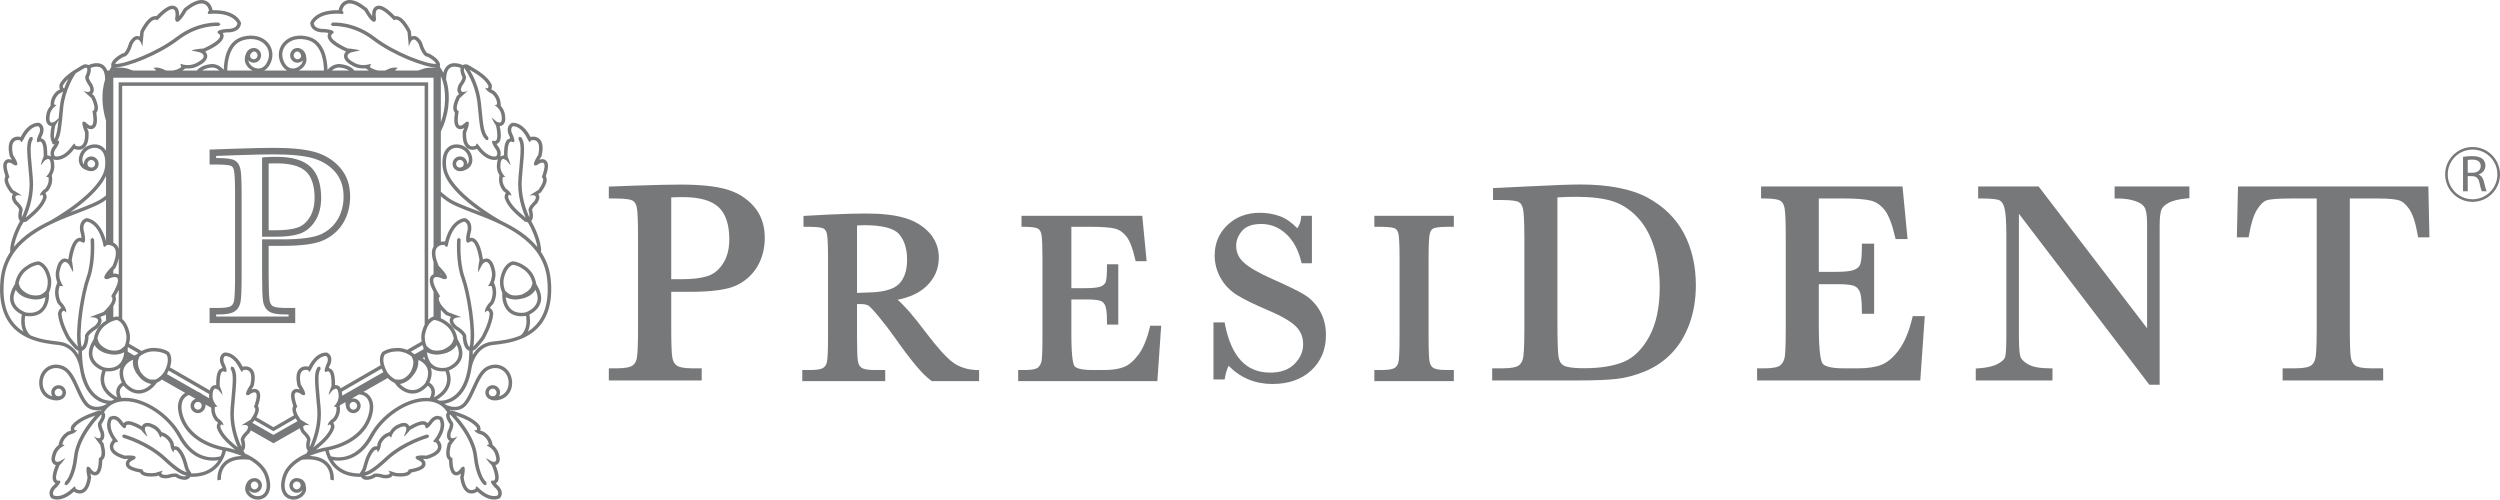
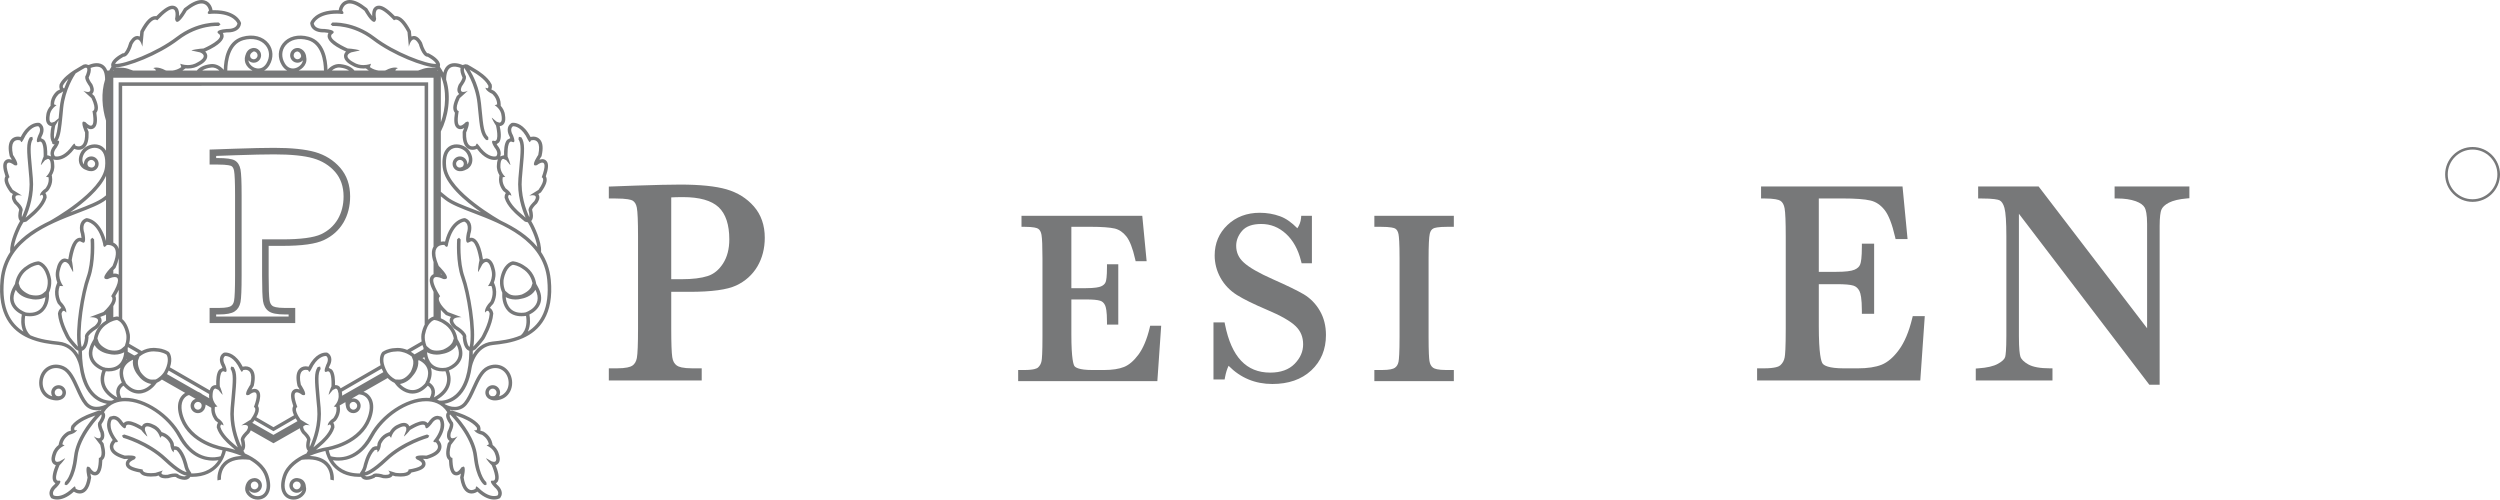
<svg xmlns="http://www.w3.org/2000/svg" xml:space="preserve" width="151.923mm" height="30.364mm" style="shape-rendering:geometricPrecision; text-rendering:geometricPrecision; image-rendering:optimizeQuality; fill-rule:evenodd; clip-rule:evenodd" viewBox="0 0 1464575 292717">
  <defs>
    <style type="text/css">  .fil0 {fill:#777879;fill-rule:nonzero}  </style>
  </defs>
  <g id="Слой_x0020_1">
    <g id="_1549473564992">
      <g>
        <path class="fil0" d="M322647 163749c-621,-6318 -2674,-11633 -5692,-16116 502,-6275 -4476,-15817 -4730,-16291 -21,-17 -445,-694 -1056,-1896l267 -251c1224,-1547 759,-4408 358,-5973l-63 -207 -49 -91c71,-663 1342,-2336 2644,-3496l185 -163 155 -216c497,-741 2023,-2969 944,-4940l-258 -417 1183 -745 343 -202 232 -333c2754,-3831 3677,-6542 2916,-8534l-270 -595c1511,-4504 1687,-7159 567,-8723 -609,-871 -1553,-1349 -2664,-1349l-1676 310 1024 -1629 222 -310 93 -384c977,-4414 682,-7465 -881,-9348 -968,-1177 -2386,-1833 -4030,-1833l-1647 207c-3848,-7658 -8631,-8293 -10045,-8293l-501 22 -469 86 -447 281c-2578,1780 -2179,5188 -750,7676l368 935 -1797 970c-1805,1901 -1929,6534 -1828,9146l-403 -39 -1888 625c866,-2055 -13,-4546 -1519,-6297l-534 -874 1408 -1013c1687,-2099 968,-6908 378,-9577 920,-52 1745,-452 2320,-1155 1280,-1530 985,-4056 811,-4961 -171,-2556 -1371,-4469 -2541,-5784l0 -844c-39,-4732 -3571,-7651 -3719,-7762l-209 -160 -243 -112 -1343 -711c502,-978 370,-2085 288,-2572l-58 -259 -123 -245c-2120,-4388 -8143,-8021 -8792,-8404 -1784,-1168 -4823,-2850 -4937,-2909l-220 -143 -237 -47 -1123 -173 -1547 457c-1926,-815 -5378,-1828 -8115,-276 -1593,918 -2653,2538 -3225,4797 -588,-1172 -1277,-2323 -2043,-3414l130 -1181c-231,-3072 -4483,-5603 -6321,-6560l-438 -228 -510 0c-727,-51 -2367,-2818 -3208,-5874l-62 -233 -119 -236c-530,-940 -2153,-3819 -4743,-3819l-1387 302 -270 -2746 -30 -414 -199 -366c-2995,-5650 -5799,-8413 -8563,-8413l-604 61c-5356,-5470 -7852,-6168 -9414,-6168 -1130,0 -2152,461 -2841,1332 -1047,1284 -1164,3245 -1047,4775 -869,-1069 -1869,-2594 -2700,-4107l-212 -346 -327 -271c-3918,-3150 -7187,-4703 -9962,-4703 -4450,0 -6126,3863 -6414,5883l-11 113 -959 -31c-12910,0 -15486,6780 -15587,7068l-168 483 73 517c469,3108 3340,4970 7689,4970l496 -26c1071,108 1889,220 2449,315 -446,758 -520,1530 -500,2008 84,1608 1633,4891 10777,8901 -914,900 -1170,1836 -1176,2586 -80,2827 3282,4827 4508,5448 2022,1285 4349,1914 6855,1914l1448 -65 1151 844c187,164 388,259 579,384l-8434 0c-1332,-1642 -3741,-3237 -8187,-3758 -2767,-315 -5506,952 -7579,3366 -135,-5922 -1657,-16749 -10960,-19362 -6187,-1745 -12064,-258 -15307,3927 -2838,3581 -3051,8443 -532,12640 843,1423 1898,2513 3140,3185l-13471 0c1250,-672 2309,-1762 3145,-3164 2484,-4219 2278,-9080 -528,-12662 -3271,-4186 -9141,-5672 -15333,-3940 -9299,2625 -10826,13452 -10934,19374 -2074,-2414 -4840,-3682 -7597,-3366 -4435,521 -6853,2116 -8176,3758l-8450 0c185,-124 388,-220 593,-384l1166 -832 1411 52c2531,0 4847,-629 6862,-1922 1219,-612 4601,-2594 4532,-5439 -26,-750 -272,-1685 -1194,-2586 9151,-4009 10683,-7293 10776,-8901 32,-478 -40,-1207 -483,-2008 569,-95 1366,-207 2439,-315l508 17c4315,0 7216,-1857 7687,-4961l70 -513 -182 -452c-94,-323 -2683,-7103 -15574,-7103l-980 31 -17 -113c-260,-2030 -1957,-5875 -6414,-5875 -2749,0 -6015,1565 -9957,4694l-322 271 -191 346c-828,1513 -1860,3038 -2707,4107 106,-1530 9,-3482 -1036,-4775 -694,-871 -1715,-1319 -2850,-1332 -1579,0 -4055,698 -9423,6159l-621 -52c-2756,0 -5549,2758 -8540,8413l-198 366 -56 414 -246 2746 -1399 -302c-2595,0 -4194,2897 -4746,3819l-131 236 -49 233c-828,3056 -2468,5823 -3204,5874l-496 0 -453 228c-1806,957 -6070,3504 -6325,6560l143 1181c-494,668 -853,1392 -1268,2116l-1195 0c-610,-1591 -1539,-2763 -2803,-3482 -2752,-1569 -6185,-556 -8118,258l-1561 -457 -1127 173 -224 47 -203 108c-124,94 -3154,1802 -4958,2944l-614 384 -188 112c-1844,1202 -6252,4288 -8010,7909l-96 245 -52 259c-91,487 -222,1607 304,2577l-1349 707 -250 104 -207 168c-162,133 -3700,3030 -3728,7762l0 844c-1177,1301 -2367,3229 -2554,5763 -162,926 -451,3452 846,4977 567,708 1362,1108 2285,1160 -577,2604 -1244,7253 293,9418l234 987 748 310 483 -130 33 5 -516 874c-1511,1751 -2420,4242 -1530,6297l-1879 -625 -386 39c77,-2612 -40,-7245 -1871,-9128l-1767 -987 354 -935c1435,-2487 1821,-5896 -731,-7676l-405 -268 -534 -98 -496 -22c-1410,0 -6190,612 -10054,8293l-1640 -207c-1645,0 -3077,647 -4041,1815 -1534,1900 -1825,4951 -871,9357l88 392 229 310 1015 1663 -1662 -344c-1110,0 -2066,478 -2671,1349 -1135,1565 -958,4220 575,8732l-269 574c-771,2004 147,4710 2888,8534l245 345 352 202 1164 745 -255 417c-1052,1970 470,4198 959,4940l150 216 181 163c1289,1130 2564,2832 2632,3496l-17 91 -87 228c-384,1543 -855,4405 368,5952l259 272c-628,1216 -1048,1901 -1086,1957 -199,392 -5193,9934 -4698,16209 -2991,4483 -5051,9797 -5676,16116 -2011,20756 6655,30014 16326,34338l18 17 0 -10c6373,2845 13140,3556 17561,4027 9662,1030 12019,10921 12436,13158 1198,7965 3902,13822 8090,17503 2821,2457 5689,3409 7836,3771l-347 293c-65,43 -6902,3935 -11066,-1008 -1812,-2151 -3276,-5349 -4795,-8737 -2336,-5211 -4788,-10599 -8938,-12469 -3201,-1439 -6494,-1387 -9267,147 -2849,1586 -4734,4552 -5135,8129 -430,3620 803,7077 3283,9266 1091,935 2352,1574 3701,1931 4026,1177 6030,-172 6030,-172 1532,-656 2610,-2189 2610,-3949 0,-2392 -1935,-4331 -4323,-4331 -2388,0 -4326,1940 -4326,4331 0,772 228,1514 610,2177 -1090,-281 -2067,-776 -2921,-1542 -2003,-1716 -2973,-4517 -2628,-7469 356,-2922 1834,-5310 4118,-6586 2161,-1228 4803,-1263 7417,-61 3410,1522 5683,6578 7902,11427 1498,3370 3075,6848 5069,9219 2045,2422 4640,3232 7122,3232 946,0 1864,-112 2733,-323l-313 503 -555 -68 -431 35 -228 9 -237 99c-127,30 -3450,1159 -5418,1947 -694,259 -7288,2733 -10217,6642l-174 198 -87 259c-150,366 -515,1508 -161,2577l-1470 474 -276 61 -232 117c-160,91 -4181,2297 -5123,6930l-157 844c-1393,1060 -2909,2746 -3593,5193 -364,966 -1157,3573 50,5306 448,681 1104,1112 1889,1297 -1251,2944 -2747,7491 -1251,9754l1015 987 -664 754c-2264,1802 -3804,4840 -2076,7387l295 461 455 221c181,103 1275,625 3004,625 2201,0 5638,-819 9819,-4624 588,379 1874,1098 3433,1098 2384,0 5471,-1568 6631,-9068l67 -410 -97 -391 -373 -1867c720,630 1635,1121 2646,1121 3727,0 4261,-5379 4364,-8947l595 -600c1301,-1634 1363,-4435 215,-8827l-105 -405 -248 -315 -847 -1094 785 -685c1085,-1357 797,-3258 489,-4569l-58 -246 -108 -220c-795,-1521 -1379,-3560 -1221,-4211l69 -47 140 -190c1260,-1819 2575,-4354 1626,-6154l-370 -513c3299,-5271 8456,-6435 12331,-6435l65 0c11135,35 24801,9154 31085,20774 6418,11818 14891,14033 20356,14033 1259,0 2353,-124 3254,-272 -2417,3858 -7058,7892 -15991,7750l4 -384 -412 -581c0,0 -1064,-1526 -1481,-3066 -161,-771 -1635,-7572 -5126,-10995l-190 -210 -233 -104c-232,-155 -1118,-603 -2090,-603l-457 48 -246 -1517 -19 -255 -91 -255c-80,-168 -1680,-4443 -6191,-6013l-813 -288c-851,-1543 -2294,-3288 -4672,-4305 -534,-263 -2130,-1091 -3682,-1091 -1085,0 -2055,427 -2685,1165l-504 857c-1668,-1021 -5378,-3021 -7900,-3021 -1391,0 -2207,556 -2655,1044l-131 137 -677 -780c-474,-750 -2369,-3534 -5197,-3534l-1899 427 -455 211 -303 426c-387,504 -3464,5039 2114,13116 -667,703 -2114,2531 -1596,4917 578,2646 3188,4638 8028,6129l405 121 412 -43c7,0 866,-77 1924,-77 -925,775 -1673,1862 -1526,3202 239,2315 2670,3749 8303,4810l251 375c1030,1331 3006,1991 6047,1991 878,0 1904,-51 3018,-168l199 -31 213 -55 1219 -380c964,1659 3281,1659 4078,1659l1344 -72 249 -27 256 -72c543,-190 2243,-677 3562,-677l818 103 228 375 509 224c234,125 2291,1034 4157,1034 1542,0 2733,-659 3379,-1776l928 40c15212,0 19070,-11542 19917,-15188 1681,362 5324,1284 9259,2922 -4628,150 -8220,1487 -10671,3961 -3664,3680 -3691,8671 -3554,10374 530,-173 1229,-307 2033,-453 -52,-1621 133,-5650 2996,-8504 2802,-2823 7445,-3866 13788,-3124 4021,2323 7682,5560 9092,9917 1648,5074 1088,8931 -1516,10590 -1943,1263 -4750,987 -6537,-607 -758,-673 -1219,-1380 -1437,-2048l45 -39c816,914 1951,1526 3263,1526 2374,0 4329,-1931 4329,-4324 0,-2379 -1955,-4314 -4329,-4314 -328,0 -661,69 -968,147l0 -26c-84,17 -148,39 -213,56 -93,22 -188,57 -278,82 -3987,1130 -4038,6009 -4038,6009 -41,1565 717,3068 2254,4448 1415,1254 3303,1926 5127,1926 1349,0 2711,-362 3899,-1108 1622,-1038 5120,-4375 2370,-12934 -2055,-6370 -8092,-10491 -13824,-13037 -173,-281 -487,-832 -881,-1591l291 -258c1216,-1547 724,-4405 340,-5983l-65 -194 -56 -121c91,-642 1371,-2315 2648,-3474l192 -172 153 -202c199,-298 573,-849 869,-1514l13272 7556 15444 -8802c187,1212 935,2297 1254,2759l152 202 173 172c1310,1147 2564,2832 2640,3474l-37 121 -39 194c-409,1599 -872,4435 328,5983l262 288c-386,741 -681,1280 -866,1569 -5704,2538 -11777,6659 -13826,13029 -2744,8560 763,11883 2376,12934 1188,737 2528,1108 3907,1108 1828,0 3700,-672 5109,-1926 1543,-1380 2300,-2883 2257,-4448 0,-285 -45,-492 -103,-729 -72,-1844 -751,-4823 -4267,-5418l0 39c-356,-99 -724,-172 -1130,-172 -2362,0 -4323,1947 -4323,4318 0,2401 1961,4332 4323,4332 1366,0 2560,-638 3358,-1613 -188,711 -661,1458 -1478,2173 -1796,1594 -4601,1870 -6534,642 -2608,-1694 -3164,-5551 -1537,-10625 1415,-4370 5075,-7585 9116,-9917 6333,-741 10984,302 13770,3124 2868,2854 3058,6875 3015,8504 799,121 1515,281 2023,440 127,-1720 96,-6688 -3551,-10360 -2451,-2475 -6041,-3819 -10665,-3961 3935,-1655 7579,-2560 9245,-2922 834,3646 4696,15188 19912,15188l952 -40c628,1116 1819,1784 3366,1784 1875,0 3918,-918 4145,-1038l526 -228 244 -375 778 -103c1341,0 3039,487 3590,677l250 72 242 27 1345 72c797,0 3102,0 4092,-1659l1228 380 185 55 204 31c1121,117 2128,168 3028,168 3042,0 5024,-659 6049,-1991l250 -375c5633,-1060 8052,-2495 8314,-4810 110,-1341 -627,-2427 -1553,-3202 1071,0 1933,77 1933,77l422 43 388 -121c4837,-1484 7471,-3483 8036,-6137 516,-2379 -920,-4207 -1586,-4896 5566,-8090 2478,-12625 2129,-13129l-331 -426 -464 -220 -1878 -418c-2849,0 -4742,2772 -5217,3538l-674 776 -138 -137c-440,-479 -1261,-1044 -2648,-1044 -2515,0 -6232,2000 -7912,3021l-506 -857c-633,-729 -1571,-1165 -2667,-1165 -1541,0 -3176,828 -3698,1091 -2367,1017 -3797,2767 -4662,4301l-805 271c-4511,1591 -6112,5866 -6185,6034l-73 251 -35 258 -243 1517 -483 -48c-962,0 -1824,448 -2069,603l-237 134 -183 180c-3487,3422 -4980,10211 -5127,10995 -418,1540 -1474,3052 -1491,3066l-420 581 26 384c-8870,112 -13527,-3892 -15956,-7719 872,142 1957,241 3204,241 5476,0 13941,-2215 20350,-14033 6308,-11615 19966,-20739 31116,-20774l52 0c3864,0 9023,1164 12307,6435l-356 513c-959,1801 356,4335 1640,6154l128 181 84 69c168,637 -442,2676 -1222,4197l-125 220 -49 246c-296,1306 -602,3202 493,4569l764 685 -843 1094 -239 323 -97 397c-1144,4383 -1095,7193 207,8827l592 608c109,3559 643,8925 4371,8925 1005,0 1905,-461 2651,-1108l-382 1867 -76 391 37 410c1166,7499 4263,9068 6638,9068 1588,0 2851,-707 3440,-1120 4182,3827 7604,4647 9788,4647 1778,0 2834,-522 3028,-625l440 -221 299 -461c1758,-2547 176,-5586 -2047,-7387l-673 -754 1015 -987c1491,-2263 0,-6810 -1246,-9754 764,-185 1429,-616 1865,-1297 1214,-1733 408,-4362 48,-5306 -657,-2448 -2185,-4133 -3586,-5193l-150 -823c-938,-4654 -4957,-6853 -5116,-6939l-239 -129 -259 -61 -1471 -478c338,-1086 -40,-2207 -190,-2573l-89 -232 -152 -225c-2920,-3909 -9530,-6383 -10215,-6642 -1987,-789 -5293,-1917 -5433,-1961l-228 -86 -237 -9 -431 -35 -545 68 -334 -503c878,211 1806,323 2755,323 2466,0 5060,-811 7110,-3232 1996,-2371 3581,-5849 5092,-9219 2196,-4858 4474,-9904 7907,-11427 2584,-1202 5219,-1167 7407,61 2267,1259 3769,3664 4114,6586 355,2952 -631,5753 -2651,7460 -813,767 -1791,1246 -2866,1535l-28 -17c379,-629 599,-1370 599,-2142 0,-2392 -1942,-4331 -4327,-4331 -2365,0 -4310,1940 -4310,4331 0,1828 1155,3362 2767,3979 332,211 2289,1211 5964,142l46 -42c1297,-375 2510,-1001 3538,-1889 2500,-2176 3733,-5646 3312,-9266 -429,-3577 -2297,-6534 -5160,-8129 -2759,-1534 -6059,-1586 -9265,-147 -4138,1879 -6575,7258 -8924,12456 -1549,3400 -2989,6599 -4796,8750 -4140,4921 -10793,1171 -11075,1008l-20 0 -318 -293c2146,-362 5027,-1314 7841,-3771 4157,-3655 6859,-9500 8060,-17356 332,-1901 2680,-12275 12462,-13305 4422,-470 11195,-1182 17552,-4034l15 17 0 -17c9659,-4324 18330,-13581 16339,-34338zm-288335 63926l0 0c1246,0 2271,1026 2271,2310 0,746 -377,1401 -946,1819 -1037,582 -2313,199 -2362,181 -703,-358 -1229,-1146 -1229,-2000 0,-1284 1011,-2310 2265,-2310zm23633 19331l0 0c-1719,1568 880,6554 880,6554 584,2509 -84,3220 -1032,3220 -1220,0 -2880,-1185 -2880,-1185l3849 5059c1898,7293 -379,7586 -795,7586l-45 0c-97,6456 -1197,8237 -2343,8237 -1414,0 -2920,-2629 -2920,-2629l-1133 -523c-1822,0 -221,6435 -221,6435 -948,6017 -2961,7350 -4600,7350 -1345,0 -2421,-893 -2421,-893 -71,-957 -310,-1272 -607,-1272l-1132 926c-4025,3948 -7169,4732 -9092,4732 -1317,0 -2029,-366 -2029,-366 -1518,-2224 1747,-4754 1747,-4754 3571,-3789 1769,-3935 1519,-3935l-26 0 -489 87c-3381,0 711,-9095 711,-9095 750,-633 3579,-4064 3236,-4064l-145 69c-934,573 -3118,1776 -3118,1776l-1254 254c-2482,0 -895,-4047 -895,-4047 1039,-4103 5142,-5534 5142,-5534l-1332 -746c746,-3775 4067,-5547 4067,-5547 4036,-991 4557,-2797 4557,-2797l-909 190c-1230,0 -567,-1660 -567,-1660 2681,-3594 9286,-5947 9286,-5947 844,-371 1956,-746 2934,-1095 -3784,4176 -11406,13770 -12525,23877 -1338,12197 -5243,15115 -5269,15124l-278 1401 849 448 574 -168c189,-121 4706,-3237 6172,-16576 1305,-11904 12695,-23537 13871,-24739 989,918 -1341,4246 -1341,4246zm50169 32088l0 0c-1483,0 -3276,-849 -3276,-849 -453,-668 -1411,-888 -2437,-888 -1943,0 -4226,780 -4226,780l-1185 43c-4308,0 -1507,-2557 -1507,-2557l-4431 1380c-1071,129 -1985,177 -2790,177 -5251,0 -4653,-2126 -4653,-2126 -14307,-2361 -4822,-5952 -4822,-5952 2150,-1982 -947,-2301 -3354,-2301 -1280,0 -2353,82 -2353,82 -10654,-3267 -5420,-7831 -5420,-7831l429 25c2012,0 170,-1680 170,-1680 -5647,-7628 -2730,-11534 -2730,-11534l1029 -211c2001,0 3504,2642 3504,2642 1693,2106 2607,2646 3091,2646l600 -587c-91,-1164 535,-1591 1465,-1591 2559,0 7513,3143 7513,3143 502,785 3232,3789 3560,3789l0 -190c-466,-992 -1326,-3306 -1326,-3306 -345,-1879 418,-2423 1342,-2423 1231,0 2781,879 2781,879 3922,1638 4742,5861 4742,5861l964 -1190c3637,1285 4926,4806 4926,4806 366,4065 2118,4884 2118,4884 -255,-1242 162,-1556 638,-1556l1069 319c3202,3164 4558,9978 4558,9978 271,1077 786,2107 1200,2805 -1039,-155 -4398,-1263 -11833,-8288 -10386,-9762 -24170,-13580 -24770,-13762l-1265 716 725 1246c144,56 13891,3883 23868,13279 8005,7533 11807,8839 13429,8891l-1344 448zm39022 4241l0 0c183,-328 408,-638 712,-841 12,-21 46,-21 62,-39 356,-220 761,-354 1190,-354 1252,0 2259,1022 2259,2289 0,1254 -1006,2289 -2259,2289 -834,0 -1541,-487 -1916,-1172 -384,-974 -291,-1689 -48,-2172zm28991 1031l0 0 -32 16c0,1263 -1010,2297 -2269,2297 -1247,0 -2264,-1034 -2264,-2297 0,-1258 1017,-2280 2264,-2280 342,0 739,91 1130,207l0 17c0,0 939,435 1148,1551l-78 0c28,21 78,77 115,121 15,113 0,242 -13,367zm74095 -29852l0 0c-571,169 -14383,4005 -24756,13762 -7445,7012 -10779,8116 -11816,8275 410,-685 905,-1716 1168,-2793 0,0 1380,-6814 4588,-9969l1032 -333c483,0 907,319 635,1561 0,0 1755,-818 2131,-4884 0,0 1310,-3521 4926,-4806l996 1190c0,0 780,-4232 4722,-5861 0,0 1555,-879 2774,-879 948,0 1692,544 1345,2423 0,0 -863,2314 -1300,3306l-12 176c317,0 3043,-2990 3550,-3775 0,0 4940,-3143 7502,-3143 928,0 1552,427 1488,1591l579 587c500,0 1427,-540 3087,-2646 0,0 1523,-2642 3523,-2642l1007 224c0,0 2941,3893 -2703,11499 0,0 -1853,1702 153,1702l433 -25c0,0 5263,4551 -5420,7831 0,0 -1092,-108 -2340,-108 -2427,0 -5508,345 -3370,2327 0,0 9481,3591 -4830,5952 0,0 607,2126 -4640,2126 -793,0 -1735,-48 -2810,-177l-4428 -1380c0,0 2803,2557 -1500,2557l-1170 -56c0,0 -2291,-767 -4256,-767 -1022,0 -1968,220 -2409,900 0,0 -1817,837 -3284,837l-1332 -448c1617,-69 5409,-1358 13389,-8891 9990,-9396 23756,-13224 23899,-13279l735 -1246 -1287 -716zm39394 -22493l0 0c-265,68 -1063,176 -1878,13 -799,-341 -1368,-1116 -1368,-2048 0,-1284 998,-2310 2248,-2310 1251,0 2275,1026 2275,2310 0,888 -526,1655 -1277,2035zm-25975 10761l0 0c1192,1181 12572,12814 13863,24726 1472,13331 6007,16451 6196,16568l542 164 879 -435 -266 -1402c-51,-17 -3939,-2935 -5293,-15132 -1099,-10107 -8749,-19701 -12523,-23877 989,349 2077,724 2916,1095 0,0 6631,2353 9313,5947 0,0 656,1660 -576,1660l-916 -190c0,0 531,1832 4565,2810 0,0 3316,1771 4071,5534l-1345 772c0,0 4103,1405 5159,5507 0,0 1582,4047 -909,4047l-1247 -267c0,0 -2185,-1181 -3117,-1771l-150 -61c-347,0 2474,3431 3228,4047 0,0 4103,9112 724,9112l-493 -87 -26 0c-246,0 -2044,147 1527,3926 0,0 3268,2538 1744,4762 0,0 -737,366 -2055,366 -1894,0 -5043,-785 -9072,-4732l-1142 -926c-279,0 -530,314 -576,1275 0,0 -1085,889 -2437,889 -1625,0 -3679,-1332 -4605,-7357 0,0 1609,-6427 -190,-6427l-1162 523c0,0 -1517,2629 -2911,2629 -1149,0 -2248,-1781 -2327,-8240l-69 0c-407,0 -2676,-289 -773,-7582l3842 -5059c0,0 -1670,1172 -2896,1172 -946,0 -1626,-698 -1017,-3229 0,0 2601,-4965 856,-6533 0,0 -2298,-3328 -1330,-4224zm29537 -146156l0 0c0,0 -33,-3559 1715,-3559l1672 771c0,0 1609,1866 2267,2754l115 86c286,0 -1102,-4047 -1573,-4921 0,0 -489,-8831 2097,-8831l949 323 336 61c489,0 1202,-526 -352,-4242 0,0 -2149,-3508 71,-5073l245 -30c1015,0 5142,504 8592,7986l867 1310c254,0 547,-246 873,-982 0,0 585,-220 1359,-220 1782,0 4544,1130 2905,8689 0,0 -4274,6177 -1737,6177l901 -142c0,0 1839,-1521 3180,-1521 1422,0 2239,1663 -298,8581 0,0 2860,703 -1926,7400l-5427 3388c0,0 998,-267 1992,-267 1481,0 2948,595 952,3551 0,0 -4217,3740 -3164,5814 0,0 541,2189 302,3525 -2179,-4801 -5165,-13296 -4355,-22684 166,-1909 340,-3681 459,-5310 1033,-10995 1429,-15567 -762,-18818l-1445 -292 -270 1422c1789,2667 1407,7008 442,17515 -144,1613 -312,3397 -473,5319 -827,9581 2010,18089 4253,23128 -897,-720 -2591,-2168 -3704,-3198 0,0 -5353,-4513 -6569,-8819 0,0 -23,-1413 795,-1413l1114 569c0,0 159,-1914 -3253,-4237 0,0 -2476,-2827 -1827,-6599l1521 -255c0,0 -3323,-2753 -2842,-6956zm-20486 -52422l0 0c0,0 -1666,-3663 -535,-4396l160 543c67,82 6254,8706 7430,20421 162,1487 284,2887 416,4189 918,9539 1347,13918 4459,16892l715 297 731 -323 -15 -1427c-2564,-2457 -2956,-6590 -3838,-15637 -123,-1293 -265,-2707 -417,-4202 -931,-9271 -4739,-16529 -6679,-19701 978,564 2092,1237 2931,1776 0,0 6060,3504 8032,7546 0,0 301,1556 -660,1556l-1068 -380c0,0 174,1889 3948,3595 0,0 2929,2374 2943,6190l-1439 512c0,0 3774,2138 4040,6332 0,0 725,3848 -1303,3848l-1539 -491c0,0 -1922,-1547 -2741,-2315l-121 -82c-307,0 1811,3815 2428,4591 0,0 2155,9068 -729,9068l-761 -164 -197 -30c-471,0 -1478,370 947,4154 0,0 2743,3065 818,4996l-963 121c-1661,0 -5214,-775 -9146,-6439l-1022 -1146c-250,0 -529,271 -758,1146 0,0 -899,504 -1950,504 -1733,0 -3959,-1298 -3729,-8115 0,0 2946,-6418 830,-6418l-1052 336c0,0 -1790,2074 -3159,2074 -1263,0 -2146,-1758 -968,-8542 0,0 -2936,-169 600,-7595l4734 -4288c0,0 -1455,672 -2616,672 -1183,0 -2073,-681 -849,-3391 0,0 3507,-4431 2091,-6276zm-14430 375l0 0c3639,8310 2939,18839 0,27084l0 -27084zm0 32445l0 0c4210,-8211 6303,-20287 3092,-30420 24,-3663 899,-6029 2604,-7008 1821,-1048 4273,-410 5882,211 -405,1591 253,3646 966,5228l75 207 78 94c34,642 -926,2543 -1968,3874l-171 211 -94 215c-349,781 -1399,3091 -242,4828l507 577 -1032 931 -310 267 -189 392c-2007,4228 -2425,7055 -1332,8883l379 535c-679,4499 -442,7063 764,8478 604,741 1479,1146 2429,1146 815,0 1558,-276 2222,-673l-726 1777 -153 365 -17 389c-168,4237 562,7099 2179,8723 961,991 2209,1521 3605,1521 1140,0 2095,-336 2610,-582 4217,5651 8217,6508 10266,6508 856,0 1425,-147 1582,-198l433 -138c-478,1202 -590,2556 -590,3146 -270,2556 586,4664 1504,6147l-142 822c-817,4673 2163,8146 2297,8293l181 195 204 150 1206 952c-700,867 -760,1996 -760,2461l0 267 75 246c1309,4706 6618,9318 7183,9814 1568,1448 4232,3646 4369,3733l175 168 220 91 1614 396 13 0c657,1250 1094,2000 1180,2121 43,68 3574,6801 4355,12301 -5504,-6707 -13219,-11508 -21147,-15301l-19 0c-293,-173 -30715,-17046 -32206,-31618 -640,-5870 839,-9727 4069,-10835 3001,-1039 6488,573 7895,2723 1434,2207 1698,4539 729,6236l-366 458 -7 0 43 -371c0,-2374 -1943,-4328 -4321,-4328 -2395,0 -4326,1953 -4326,4328 0,2397 1931,4331 4326,4331 183,0 367,-47 549,-56l26 13c0,0 1089,225 3826,-1279 52,-52 113,-69 192,-121 94,-42 153,-68 263,-142l0 -94c627,-458 1179,-1031 1571,-1742 1366,-2371 1075,-5473 -767,-8326 -2069,-3207 -6695,-4810 -10318,-3556 -2452,832 -6398,3638 -5453,12969 996,9714 13090,19908 22440,26373 -1279,-492 -2551,-978 -3771,-1457 -6770,-2583 -12630,-4818 -15858,-7357 -1443,-1142 -2711,-2163 -3896,-3159l0 -35333zm12283 20782l0 0 -433 220c-452,129 -926,233 -1362,74 -900,-289 -1559,-1109 -1559,-2138 0,-1263 1027,-2280 2266,-2280 1228,0 2235,1017 2235,2280 0,733 -328,1345 -841,1784 -33,4 -45,21 -61,21l-246 39zm-14341 -56520l0 0 243 -207c37,73 69,155 119,232l-386 0 24 -25zm-43318 -3160l0 0c-1756,0 -3836,-384 -5821,-1664 0,0 -6876,-3395 -1338,-5775 0,0 3284,-776 4771,-1048 1444,-254 -5012,-1232 -6687,-1232l-116 0c0,0 -13660,-5931 -8577,-8875 0,0 2468,-1982 -5133,-2586l-506 16c-1418,0 -5207,-271 -5652,-3240 0,0 2055,-5707 13645,-5707l1580 52 1138 147c851,0 1680,-362 293,-2069 0,0 558,-4099 4373,-4099 1941,0 4703,1069 8671,4258 0,0 3597,6508 5622,6508 569,0 1002,-513 1205,-1797 0,0 -1250,-5655 1591,-5655 1523,0 4229,1599 8906,6564 0,0 362,-443 1112,-443 1226,0 3480,1176 6758,7305l804 8581c0,0 949,-4258 2887,-4258 808,0 1789,715 2933,2763 0,0 1986,7387 5199,7387 0,0 4016,2104 4986,4176 -5498,336 -24303,-6749 -36014,-15749 -12296,-9387 -24329,-8516 -24852,-8468l-934 1094 1090 935c128,-4 11822,-832 23437,8064 11914,9132 30404,16098 36918,16189l-210 159c0,0 -712,-43 -1714,-43 -1525,0 -3775,117 -5400,690 0,0 -1161,473 -2889,1004l-13307 0c-19,-452 286,-931 1452,-1387 0,0 -573,-354 -1775,-354 -1170,0 -2937,314 -5394,1625 0,0 -201,64 -570,116l-3585 0c-1585,-220 -3384,-754 -5079,-1991l630 -1992c0,0 -1889,797 -4446,797zm-13684 1470l0 0c2210,232 3950,862 5263,1715l-10037 0c1292,-1134 2905,-1940 4775,-1715zm-32349 -2479l0 0c-2111,-3525 -1958,-7426 352,-10395 2758,-3500 7792,-4720 13141,-3211 8081,2275 9348,12451 9444,17800l-14785 0c1903,-931 3478,-2486 4187,-4405 427,-1224 427,-2475 134,-3677l28 -56c0,0 -216,-3534 -3648,-4827 -442,-164 -910,-242 -1412,-242 -2388,0 -4329,1927 -4329,4323 0,2375 1942,4319 4329,4319 1244,0 2374,-538 3178,-1417l0 -61 4 39 -4 22 -241 879c-722,2051 -2897,3676 -5127,3887 -2140,190 -3993,-848 -5250,-2978zm9594 -4211l0 0c-204,1013 -1075,1810 -2155,1810 -1251,0 -2257,-1034 -2257,-2290 0,-1245 959,-2227 2180,-2283 295,34 1879,332 2232,2762zm-33857 -9395l0 0c5359,-1509 10396,-289 13139,3211 2334,2969 2472,6852 377,10386 -1269,2138 -3128,3199 -5265,2987 -2256,-185 -4405,-1827 -5148,-3887l-207 -879 -17 0 17 -22 0 22c782,879 1920,1417 3162,1417 2371,0 4314,-1943 4314,-4319 0,-2396 -1943,-4339 -4314,-4339 -652,0 -1238,168 -1774,422l-41 -13c-2545,1022 -3214,4207 -3372,5306 0,0 0,82 -35,143 -17,159 -32,297 -32,297l26 13c-52,867 6,1755 328,2651 696,1926 2277,3473 4161,4405l-14755 0c77,-5348 1334,-15525 9437,-17800zm6058 6620l0 0c1239,0 2240,1017 2240,2296 0,1255 -1002,2290 -2240,2290 -851,0 -1569,-474 -1957,-1203 -901,-2202 1957,-3383 1957,-3383zm-24929 9465l0 0c1888,-241 3491,551 4792,1715l-10047 0c1320,-853 3061,-1483 5255,-1715zm-51306 -6336l0 0c3185,-31 5179,-7387 5179,-7387 1146,-2048 2121,-2763 2922,-2763 1950,0 2892,4258 2892,4258l820 -8581c3268,-6129 5501,-7305 6726,-7305 750,0 1140,443 1140,443 4678,-4965 7385,-6599 8904,-6599 2865,35 1568,5694 1568,5694 206,1280 655,1793 1215,1793 2015,0 5612,-6508 5612,-6508 3987,-3189 6754,-4258 8669,-4258 3817,0 4394,4099 4394,4099 -1401,1706 -577,2039 300,2039l1132 -117 1586 -52c11607,0 13628,5707 13628,5707 -427,2969 -4246,3224 -5630,3224l-536 0c-7581,603 -5131,2586 -5131,2586 5103,2944 -8584,8875 -8584,8875l-101 0c-1661,0 -8135,991 -6679,1232 1475,272 4763,1038 4763,1038 5551,2389 -1345,5784 -1345,5784 -1985,1280 -4043,1664 -5828,1664 -2551,0 -4426,-797 -4426,-797l607 1992c-1682,1237 -3480,1771 -5045,1991l-3612 0c-344,-52 -566,-116 -566,-116 -2421,-1285 -4218,-1625 -5386,-1625 -1221,0 -1793,354 -1793,354 1160,456 1500,935 1470,1387l-13307 0c-1732,-530 -2896,-1004 -2896,-1004 -1616,-587 -3866,-690 -5411,-690 -1002,0 -1707,43 -1707,43l-197 -190c6500,-51 24994,-7012 36927,-16158 11607,-8896 23280,-8085 23399,-8064l1114 -935 -949 -1094c-494,-57 -12559,-919 -24832,8468 -11729,9000 -30558,16116 -36012,15749 990,-2073 5004,-4176 5004,-4176zm181570 12292l0 0 0 98892c-1305,2133 -1295,5129 0,9055l0 7108c-918,400 -1476,1039 -1722,1478 -1032,1828 -522,4595 1722,8891l0 14490c-319,43 -1657,418 -3128,1853l-27 -138104 0 -995 -180277 35 -1039 0 22 97634c-184,-608 -354,-1198 -679,-1694 -598,-910 -1447,-1608 -2470,-2081l0 -96561 187598 0zm-53556 186268l0 0c0,-246 26,-461 0,-711 0,-353 -40,-982 -170,-1642l23331 -13512c255,646 608,1362 989,2069l-24151 13796zm6553 3620l0 0c1256,0 2261,1031 2261,2297 0,1250 -1005,2263 -2261,2263 -631,0 -1164,-318 -1582,-719 -946,-1198 -448,-2508 -448,-2508l0 -13c368,-780 1130,-1319 2030,-1319zm17339 -29433l0 0 -315 190 -210 263c-263,345 -2043,2810 -849,7508l-23365 13503c-187,-323 -374,-642 -633,-918 -616,-612 -1415,-936 -2284,-936l-392 26c63,-2599 -47,-7262 -1851,-9142l-1810 -991 364 -948c1470,-2461 1840,-5849 -722,-7659l-389 -250 -526 -113 -495 -4c-1429,0 -6206,612 -10060,8271l-1634 -225c-1661,0 -3096,677 -4040,1858 -1556,1884 -1840,4935 -878,9327l81 392 204 335 1046 1634 -1676 -340c-1098,0 -2048,473 -2662,1336 -1133,1594 -955,4227 577,8762l-279 569c-478,1275 -196,2880 710,4836l-12022 6956 -10046 -5810c1417,-2538 1814,-4452 1255,-5982l-290 -569c1532,-4535 1698,-7168 571,-8762 -610,-863 -1545,-1336 -2646,-1336l-1687 340 1028 -1634 209 -335 119 -392c952,-4392 657,-7443 -897,-9327 -951,-1181 -2388,-1836 -4036,-1836l-1634 202c-3870,-7659 -8628,-8297 -10065,-8297l-490 30 -468 104 -463 258c-2543,1810 -2170,5198 -724,7659l358 948 -1791 991c-1808,1880 -1942,6513 -1851,9142l-394 -39c-860,0 -1675,336 -2285,949 -577,585 -903,1345 -1113,2111l-23296 -13456c1866,-5508 -155,-8378 -444,-8749l-202 -263 -297 -190c-2798,-1741 -5718,-1995 -6426,-2029 -746,-109 -1460,-182 -2179,-182 -2875,0 -5183,854 -7040,1836l-7331 -4249c752,-2918 418,-5357 398,-5504 -930,-4999 -2838,-7595 -4445,-8948l-35 -136634 177185 -31 35 139885c-757,1422 -1456,3241 -1890,5672 -25,150 -276,1935 110,4232l-8525 4909c-1584,-633 -3405,-1141 -5561,-1141 -736,0 -1475,51 -2194,155 -700,35 -3637,288 -6409,2029zm-106351 32553l0 0c-70,207 -217,427 -376,659 -415,452 -960,789 -1648,789 -1249,0 -2245,-1021 -2245,-2284 0,-1254 996,-2293 2245,-2293 923,0 1702,556 2076,1358 0,0 13,90 39,189 24,30 24,69 24,69 66,314 110,802 -49,1362l-66 150zm-2158 -9111l0 0 -18021 -10305c52,-77 93,-138 108,-164 375,-655 631,-1246 903,-1874l23715 13732c0,86 -19,210 -19,283 -43,781 -19,1501 66,2185l-4182 -2383c-39,-39 -58,-86 -99,-134 -717,-603 -1568,-1017 -2471,-1340zm-47921 -55030l0 0 -307 -996c796,-1324 1440,-2534 1968,-3633l7 15856c-286,-108 -534,-173 -614,-181l-353 -91 -362 47c-670,87 -1256,259 -1842,410l0 -6533c1215,-1858 1734,-3478 1504,-4879zm-684 -14176l0 0c-270,0 -554,56 -819,108l0 -2090c325,-349 618,-682 946,-987l298 -284 157 -366c897,-2013 1411,-3776 1754,-5409l11 9693c-567,-397 -1314,-664 -2345,-664zm1307 27205l0 0c0,0 501,107 1200,599 147,99 312,228 461,366 139,108 281,203 434,328 319,336 640,703 976,1151 949,1314 1878,3288 2421,6292 0,0 282,1858 -207,4146l-553 1879c-69,134 -99,307 -179,466l-1644 1406c-1027,866 -2451,1319 -4306,1319 -1828,0 -3426,-453 -3758,-569 -4495,-1922 -5489,-4314 -5533,-4435l-745 -2129c487,-2423 1903,-6250 6046,-8659 0,0 167,-103 284,-211 76,-31 188,-104 279,-173 168,-99 410,-225 659,-375 148,-82 281,-147 443,-232 936,-462 2210,-966 3722,-1168zm5721 23149l0 0c-117,73 -281,150 -390,241 50,-129 74,-241 121,-384l269 143zm-10489 -3246l0 0c1102,267 2219,418 3328,418 2769,0 4760,-914 5680,-1409 -145,2271 -1277,9210 -9139,9210 -661,0 -1392,-73 -2159,-181l-548 -349 -82 168c-2107,-823 -9693,-4469 -5467,-13098 2395,4108 7400,5078 8387,5241zm14192 3366l0 0c-791,4684 2423,8581 3094,9344 2650,3693 6153,4654 7597,4900 -1067,1129 -3821,3568 -7357,3568 -2188,0 -4685,-948 -7277,-3792l-436 -764 -246 -764 -105 48c-1285,-2854 -2960,-9046 4731,-12542zm-3135 -6930l0 0c65,-160 115,-288 173,-432l6056 3496c-446,324 -880,656 -1205,945l-1162 456 -3829 -2193c6,-280 6,-478 6,-478l-39 -1793zm7521 14084l0 0c-2189,-4327 -1414,-6788 -1388,-6883l819 -2151c379,-280 817,-586 1314,-922 595,-389 1268,-750 2020,-1078 1385,-569 3030,-987 4935,-987l1982 155c0,0 2819,61 5521,1720 0,0 1731,2241 54,7021l-440 1120c-282,659 -586,1341 -1019,2074 0,0 -79,94 -216,306 -34,61 -90,151 -157,220 -73,104 -148,224 -252,336 -67,91 -160,211 -244,289 -110,142 -216,271 -356,422 -239,232 -475,491 -757,771 -60,52 -140,117 -219,181 -277,241 -560,487 -914,724 -511,405 -1101,802 -1784,1120l-2157 78 -136 0c-3449,0 -6242,-4008 -6606,-4517zm166248 -8675l0 0c143,534 281,1077 522,1642 -472,-366 -1006,-698 -1558,-1039l1036 -603zm-5725 -1599l0 0c-549,-478 -1317,-1026 -2162,-1530l6797 -3923c179,544 388,1086 642,1643l-7 815 -5270 2995zm-17456 129l0 0c2707,-1659 5540,-1724 5540,-1724l1992 -151c1487,0 2769,307 3941,689 526,190 1037,354 1478,578 1139,529 2119,1155 2834,1719l830 2151c54,207 739,2677 -1418,6905 -851,1301 -3551,4499 -6575,4499l-147 -4 -2163 -78c-1168,-564 -2115,-1301 -2890,-1999 -263,-276 -541,-539 -762,-785 -75,-77 -140,-147 -208,-228 -164,-189 -324,-375 -442,-518 -51,-56 -70,-121 -124,-168 -306,-409 -471,-672 -471,-672l-52 -103c-696,-1259 -1147,-2345 -1491,-3375 -177,-487 -321,-1000 -410,-1444 -780,-3595 539,-5293 539,-5293zm16516 12318l0 0c649,-695 3611,-4380 3115,-8802l402 -255c7136,3535 5558,9478 4285,12271l-97 -52 -237 767 -453 771c-2584,2836 -5068,3784 -7269,3784 -3513,0 -6269,-2439 -7346,-3568 1420,-246 4944,-1207 7600,-4917zm8269 -13684l0 0c926,496 2921,1401 5699,1401 1097,0 2226,-143 3310,-422 998,-151 5994,-1121 8385,-5229 4232,8629 -3338,12275 -5463,13098l-99 -168 -556 349c-759,108 -1478,181 -2129,181 -7874,0 -8985,-6922 -9148,-9210zm14931 -5939l0 0c-79,202 -1150,2538 -5518,4409 -333,116 -1938,569 -3776,569 -1856,0 -3306,-453 -4305,-1319l-1638 -1423c-244,-548 -407,-1112 -556,-1655 -353,-1254 -473,-2422 -473,-3288l0 -82c0,-435 13,-792 39,-1017 0,0 0,-47 13,-73 8,-185 29,-332 29,-332 0,-43 2,-51 15,-86 157,-867 356,-1634 584,-2323 42,-142 91,-293 142,-466 207,-642 442,-1237 692,-1771 54,-95 110,-173 147,-276 1392,-2703 3056,-3539 3670,-3764l213 -77 26 0c1570,202 2922,745 3851,1237l0 -26c970,492 1539,931 1539,931 4143,2456 5579,6254 6049,8676l-742 2155zm-198622 -159344l0 0 245 215 22 17 -404 0c48,-77 89,-159 137,-232zm-29626 9102l0 0c697,-1422 1902,-2775 3182,-3944 -772,1505 -1621,3349 -2383,5482l-132 17c-963,0 -667,-1556 -667,-1556zm-6450 21653l0 0c-2042,0 -1300,-3848 -1300,-3848 237,-4189 4019,-6332 4019,-6332l-1448 -525c14,-3802 2962,-6177 2962,-6177 1038,-469 1810,-970 2386,-1427 -931,2802 -1687,6009 -2046,9473 -148,1496 -283,2901 -426,4216 -71,715 -121,1409 -181,2069 -916,797 -2444,2060 -2444,2060l-1523 491zm1433 9611l0 0c-759,-2435 546,-7908 546,-7908 362,-474 1290,-2052 1886,-3237 -574,5641 -1071,8961 -2431,11145zm1282 5120l0 0c2397,-3784 1386,-4154 912,-4154l-179 30 -250 82c1847,-2961 2261,-7302 3039,-15106 96,-1324 239,-2711 396,-4211 1097,-10810 6412,-18942 7276,-20214l573 -358c1744,-1142 4884,-2875 4884,-2875l534 -99c2000,0 -60,4560 -60,4560 -1414,1810 2097,6258 2097,6258 1200,2711 323,3391 -867,3391 -1146,0 -2631,-672 -2631,-672l4754 4288c3532,7426 581,7595 581,7595 1177,6784 294,8542 -976,8542 -1345,0 -3129,-2074 -3129,-2074l-1064 -336c-2095,0 836,6418 836,6418 242,6818 -1984,8106 -3738,8106 -1059,0 -1950,-496 -1950,-496 -225,-862 -483,-1129 -755,-1129l-1017 1129c-3937,5664 -7480,6439 -9135,6439l-979 -121c-1908,-1931 850,-4996 850,-4996zm-23146 31347l0 0c-1998,-2957 -537,-3551 963,-3551 982,0 1970,255 1970,255l-5409 -3375c-4801,-6697 -1937,-7391 -1937,-7391 -2517,-6927 -1688,-8589 -285,-8589 1327,0 3190,1521 3190,1521l883 142c2548,0 -1734,-6163 -1734,-6163 -1648,-7572 1101,-8702 2903,-8702 764,0 1364,220 1364,220 321,737 619,982 864,982l858 -1310c3470,-7482 7607,-7986 8608,-7986l239 17c2223,1577 77,5085 77,5085 -1558,3715 -851,4242 -345,4242l345 -61 928 -323c2593,0 2091,8831 2091,8831 -457,874 -1854,4939 -1554,4939l114 -103c657,-888 2274,-2754 2274,-2754l1666 -771c1743,0 1713,3559 1713,3559 469,4203 -2855,6956 -2855,6956l1539 255c647,3771 -1845,6612 -1845,6612 -3400,2310 -3238,4223 -3238,4223l1110 -582c808,0 804,1427 804,1427 -1226,4306 -6573,8819 -6573,8819 -1102,1030 -2827,2478 -3705,3198 2245,-5074 5078,-13576 4246,-23128 -164,-1914 -338,-3685 -466,-5293 -977,-10525 -1355,-14874 444,-17541l-272 -1422 -1453 301c-2205,3242 -1771,7814 -767,18835 136,1624 307,3379 458,5284 825,9383 -2164,17843 -4360,22671 -237,-1324 317,-3522 317,-3522 1049,-2065 -3168,-5805 -3168,-5805zm2484 14507l0 0c75,-112 554,-900 1222,-2172l13 0 1616 -396 228 -91 186 -168c107,-91 2795,-2289 4370,-3733 541,-496 5830,-5107 7142,-9814l99 -246 0 -267c0,-466 -82,-1594 -766,-2461l1206 -952 207 -150 189 -195c120,-147 3112,-3620 2291,-8293l-138 -818c916,-1487 1750,-3595 1474,-6150 0,-590 -71,-1943 -567,-3142l435 147c143,39 729,185 1584,185 2050,0 6047,-857 10256,-6508 523,246 1467,582 2601,582 1407,0 2661,-530 3616,-1521 1622,-1634 2338,-4487 2189,-8723l-13 -389 -185 -375 -720 -1767c683,375 1434,673 2210,673 958,0 1836,-405 2452,-1164 1218,-1397 1467,-3961 783,-8460l360 -535c1094,-1828 679,-4654 -1350,-8883l-176 -392 -284 -267 -1026 -931 478 -560c1150,-1755 103,-4064 -250,-4823l-82 -237 -147 -211c-1069,-1331 -2043,-3232 -2000,-3874l72 -94 98 -207c705,-1582 1377,-3637 946,-5228 1716,-659 4153,-1194 5885,-211 1716,978 2588,3336 2614,7008 -2473,7762 -1789,16628 534,24089l0 17571c-1174,-1948 -2772,-2871 -3993,-3276 -3614,-1254 -8240,349 -10312,3556 -1836,2854 -2129,5973 -773,8326 424,737 987,1336 1670,1824l0 13c16,21 37,21 65,43 427,310 901,543 1399,724 1983,922 2812,775 2812,775l12 -13c174,13 325,56 497,56 2372,0 4314,-1935 4314,-4310 0,-2396 -1942,-4349 -4314,-4349 -2388,0 -4317,1953 -4317,4349l7 350 -410 -608c-870,-1694 -611,-3948 783,-6095 1385,-2155 4890,-3754 7915,-2715 3218,1085 4679,4965 4071,10835 -1491,14572 -31934,31446 -32243,31618 -7928,3785 -15647,8594 -21140,15301 782,-5500 4286,-12224 4305,-12250zm38770 -36436l0 0c0,-1272 1015,-2292 2259,-2292 1233,0 2252,1021 2252,2292 0,1008 -662,1823 -1561,2117 -719,198 -1598,-143 -2145,-418 -496,-418 -805,-1031 -805,-1699zm10883 7052l0 0 0 11408c-461,345 -846,689 -1347,1073 -3215,2526 -9088,4775 -15837,7375 -1233,461 -2517,948 -3773,1444 7721,-5362 17294,-13254 20957,-21300zm-27702 97077l0 0c-4418,-483 -10708,-1155 -16542,-3658 -3879,-3363 -3551,-8754 -3107,-11379l105 5c907,124 1782,198 2629,198 3229,0 5854,-1000 7816,-2995 3483,-3499 3405,-8779 3390,-8995l-39 -1766c1858,-3862 1312,-7737 1282,-7909 -1642,-9090 -6536,-10331 -7089,-10447l-338 -82 -335 34c-3280,436 -5694,2039 -6262,2462 -5256,3120 -6723,8080 -7133,10735l-811 1432c-2178,3810 -2667,7288 -1436,10352 1349,3349 4342,5263 6266,6180 -420,2086 -851,6229 889,9969 -7382,-4710 -12976,-13460 -11349,-30295 2272,-23437 25988,-32522 43297,-39165 6937,-2664 12936,-4957 16404,-7680 17,-35 39,-35 65,-43l0 24135c-3374,-12680 -10777,-13352 -11101,-13382l-513 -17 -440 198c-3979,1742 -3545,6440 -2654,9056 203,1012 300,1762 355,2336l-903 -121c-1853,0 -5204,1665 -6846,12651l-1916 -500c-3454,0 -4644,4586 -4895,5814 -1026,3245 -453,6189 368,8296l-485 1310c-2196,5613 630,10689 748,10909l135 207 197 206c812,837 1392,1595 1773,2211 -1077,590 -1715,1888 -1917,3009l-52 262 0 263c503,6418 5050,14318 5248,14667l53 43 40 94c1700,2349 4724,5629 4851,5758l103 95 114 94 1547 854c0,806 19,1608 59,2379 -2082,-3551 -5601,-7164 -11570,-7780zm-16831 -25079l0 0c1137,293 2274,440 3384,440 2739,0 4726,-880 5652,-1393 -163,2276 -1303,9172 -9120,9172 -722,0 -1504,-60 -2336,-199 0,0 -10846,-3323 -5933,-13278 2386,4099 7389,5095 8352,5259zm-6628 -9121l0 0c497,-2405 1949,-6198 6100,-8637 0,0 2235,-1716 5394,-2125 0,0 4031,832 5450,8762 0,0 495,3236 -984,6469l-1623 1401c-1000,862 -2451,1327 -4275,1327 -1839,0 -3463,-466 -3805,-569 -4485,-1970 -5461,-4366 -5511,-4448l-744 -2181zm41744 -3039l0 0c3303,-9137 2468,-22110 2424,-22679l-1084 -944 -978 1073c21,143 846,13111 -2304,21869 -3051,8439 -7034,30610 -5109,40884 -47,-108 -3041,-3302 -4638,-5538 0,0 -4534,-7793 -4973,-13779 0,0 335,-1668 1246,-1668 408,0 877,271 1503,1064 0,0 706,-2482 -3158,-6409 0,0 -2486,-4401 -637,-9202l2081 73c0,0 -3653,-4474 -1862,-9861 0,0 817,-4301 2889,-4301 638,0 1392,409 2295,1474 0,0 1617,2927 2265,4228l122 180c370,0 -366,-5672 -743,-6922 0,0 1603,-11103 4822,-11103l1449 699 597 190c649,0 1469,-819 522,-5686 0,0 -1909,-5176 1459,-6663 0,0 6576,453 9485,12818 0,0 67,1948 881,1948 217,0 518,-228 864,-586l0 26 453 -534 442 -26c719,-35 2211,65 3363,996 1539,1249 2425,4047 13,10119l0 -26 -494 1237c0,0 -696,690 -1558,1608 -274,324 -589,663 -879,1026 -78,95 -147,176 -237,246 -369,453 -727,931 -1039,1392 -19,26 -52,52 -65,73l0 9c-1101,1616 -1591,3077 0,3310l45 0c129,25 227,51 366,51l640 -51c0,0 145,-61 389,-173 12,0 33,-21 48,-35 180,-82 469,-211 761,-319 122,-30 256,-91 384,-129 260,-103 524,-180 810,-276 138,-26 308,-65 459,-108 405,-82 807,-155 1189,-155 2219,0 3540,2004 -1953,11003 -56,125 -113,199 -157,281l0 4c0,0 44,31 131,87 73,51 138,129 201,202 26,30 47,42 67,65 86,107 162,220 233,396 0,0 16,52 28,65 67,181 112,415 112,664l0 39c0,284 -41,599 -150,982l-12 31c-340,1164 -1323,2793 -3525,5106 -480,470 -1013,1009 -1614,1561l-8047 3039 508 0c1765,0 7343,362 2479,5120 0,0 -6549,3819 -5717,6819 0,0 -336,4073 -1778,5448l0 -117 -231 0c-1929,-9012 1568,-30989 4918,-40216zm12830 71822l0 0c-709,73 -5191,323 -9472,-3478 -5193,-4582 -7969,-13430 -8053,-25675 1422,-457 3384,-2077 3838,-7624l26 -349 -83 -362c-107,-694 2080,-2939 4767,-4535l231 -112 176 -185c830,-818 3377,-3292 2310,-5849l-508 -866 2552 -957 366 -138 304 -289c51,-21 73,-77 131,-121l0 3676c-47,0 -112,66 -131,78 -5241,3121 -6674,8090 -7071,10749l-810 1453c-2181,3810 -2640,7284 -1397,10361 1597,3939 5517,5879 7237,6568 -764,1915 -1507,4953 -553,8331 963,3440 3484,6354 7475,8750l-1336 574zm3198 -1858l0 0c-3967,-2185 -6452,-4849 -7351,-7991 -851,-3009 -48,-5762 608,-7349l1631 87c2772,0 5092,-729 6937,-2182l-30 95c-1097,3375 -67,6723 829,8650 -1043,672 -2224,1711 -2838,3293 -640,1633 -571,3430 213,5396zm60504 34432l0 0c-2182,677 -14352,3608 -23035,-12404 -6622,-12193 -21077,-21782 -32887,-21843l-73 0c-703,0 -1371,86 -2074,113 -1002,-1889 -1293,-3560 -767,-4936 423,-1030 1212,-1754 1962,-2254l13 43 99 108c2695,2978 5659,4490 8803,4490 5507,0 9312,-4715 9472,-4921l1103 -1371c1189,-539 2165,-1224 3011,-1918l13658 7797c-45,35 -99,35 -155,73 -1770,1069 -5610,4513 -3454,12788 4117,15594 21095,19938 25433,20796 -164,806 -518,2029 -1108,3439zm2435 -5254l0 0c-209,-42 -20408,-2964 -24761,-19502 -1287,-4922 -352,-8766 2553,-10564 393,-237 821,-362 1262,-522l3887 2220c-1711,568 -2959,2167 -2959,4077 0,2379 1916,4323 4299,4323 1537,0 2858,-810 3619,-2013l19 0c0,0 63,-73 93,-117l0 -17c164,-254 656,-1197 825,-2870l3283 1858c-343,4241 2230,7331 2364,7464l174 199 225 134 1200 961c-699,879 -762,2017 -762,2491l0 246 89 258c1327,4694 6607,9313 7176,9792 1060,996 2618,2328 3569,3108 -3347,-1047 -5859,-1505 -6154,-1526zm15143 -16166l0 0 -1104 676 -11 0 -4082 2557 4 0 -224 142c0,0 498,-134 1124,-199 74,-9 151,-26 221,-26 99,-16 211,-30 319,-30 144,-4 312,-13 466,-4l67 0c194,4 362,34 563,60 25,5 56,35 93,35 183,30 344,78 501,173 13,17 35,17 40,21 314,195 508,509 508,957l0 69c-18,210 -69,443 -155,702 -142,440 -388,923 -799,1526 0,0 -4228,3723 -3152,5810 0,0 549,2184 293,3521 -2185,-4806 -5170,-13275 -4350,-22662 156,-1935 329,-3689 477,-5314 997,-11012 1401,-15572 -797,-18834l-1426 -281 -292 1405c1802,2660 1398,7034 455,17534 -163,1621 -317,3396 -469,5310 -827,9568 2014,18067 4256,23123 -907,-725 -2616,-2164 -3713,-3190 0,0 -5354,-4513 -6570,-8835 0,0 0,-1413 791,-1413l1104 573c0,0 173,-1892 -3234,-4228 0,0 -1831,-2111 -1922,-5085l92 -1521 1533 -255c0,0 -1533,-1306 -2369,-3426 -372,-1008 -640,-2177 -487,-3522 0,0 0,-698 147,-1444 168,-1000 586,-2146 1563,-2146l1666 771c0,0 1626,1896 2297,2767l108 104c284,0 -1104,-4069 -1568,-4914 0,0 -525,-8857 2088,-8857l940 341 329 56c495,0 1232,-513 -329,-4242 0,0 -2151,-3512 78,-5073l213 -21c1017,0 5163,499 8616,7991l864 1305c242,0 546,-271 879,-1000 0,0 593,-202 1341,-202 1799,0 4547,1134 2903,8689 0,0 -4275,6177 -1725,6177l871 -143c0,0 1862,-1534 3215,-1534 1403,0 2231,1676 -304,8607 0,0 2126,522 -425,5029l-485 767c-302,513 -599,1000 -1032,1604zm13382 8930l0 0 -12479 -7103 207 -112 349 -225 246 -335c220,-319 360,-544 541,-842l11157 6448 12994 -7517c328,539 649,1068 1059,1655l-14073 8029zm27681 -15792l0 0c-194,-1905 -351,-3681 -497,-5301 -928,-10499 -1329,-14874 466,-17534l-282 -1405 -1439 281c-2194,3262 -1791,7822 -795,18834 166,1624 332,3379 491,5296 804,9405 -2178,17874 -4355,22680 -255,-1319 297,-3521 297,-3521 1052,-2087 -3157,-5810 -3157,-5810 -991,-1453 -1127,-2332 -847,-2845l20 -26 1099 -612c227,-42 440,-60 679,-60 994,0 1994,246 1994,246l-1451 -901 -2308 -1434 -1680 -1026c-506,-746 -895,-1362 -1250,-1944l-590 -1112c-1936,-3831 -78,-4344 -78,-4344 -2527,-6930 -1700,-8607 -299,-8607 1342,0 3182,1513 3182,1513l903 164c2540,0 -1728,-6177 -1728,-6177 -1644,-7555 1092,-8689 2907,-8689 746,0 1328,190 1328,190 342,741 635,1012 885,1012l863 -1305c3458,-7491 7594,-7982 8617,-7982l222 0c2213,1573 83,5081 83,5081 -1555,3763 -844,4246 -364,4246l364 -56 930 -341c2596,0 2099,8857 2099,8857 -476,844 -1877,4914 -1588,4914l125 -104c667,-871 2266,-2723 2266,-2723l1683 -793c553,0 909,380 1164,883l504 2009c19,388 19,677 19,677 91,656 63,1246 -19,1814 -220,1568 -914,2857 -1556,3741l-19 0c-323,461 -625,797 -853,1017 -9,13 -22,21 -33,26 -190,211 -349,349 -349,349l1517 255c657,3779 -1815,6606 -1815,6606 -3407,2315 -3247,4228 -3247,4228l1118 -573c817,0 799,1413 799,1413 -1230,4323 -6592,8835 -6592,8835 -1104,1013 -2825,2465 -3707,3190 2264,-5056 5099,-13555 4275,-23132zm-2741 24554l0 0c946,-780 2508,-2112 3564,-3108 577,-491 5857,-5098 7159,-9792l80 -258 0 -246c25,-474 -63,-1612 -729,-2491l1191 -961 224 -134 157 -199c125,-142 3091,-3607 2301,-8270l-79 -551 3383 -1948c0,73 -7,147 -7,246l0 9 0 16c0,366 40,725 85,1083 150,1422 496,2353 724,2779l35 69c0,0 -7,-43 -21,-52 14,9 21,43 21,43l0 9c728,1349 2116,2263 3765,2263 2383,0 4310,-1943 4310,-4310 0,-2392 -1927,-4340 -4310,-4340 -364,0 -683,61 -1015,151l4336 -2496c1112,68 2223,332 3182,918 2909,1777 3834,5620 2534,10543 -4338,16538 -24552,19460 -24770,19502 -306,21 -2805,479 -6120,1526zm66634 -30406l0 0c-692,-27 -1355,-78 -2062,-78l-73 0c-11819,26 -26278,9615 -32912,21808 -8628,15960 -20755,13086 -22982,12404 -610,-1409 -959,-2650 -1132,-3439 4397,-884 21328,-5219 25417,-20796 2170,-8275 -1679,-11719 -3431,-12788 -523,-323 -1088,-500 -1638,-685l14141 -8090c995,988 2314,2044 3990,2824l1106 1380c164,198 3959,4913 9465,4913 3147,0 6124,-1513 8825,-4487l104 -112 4 -43c739,500 1537,1241 1922,2276 541,1371 256,3025 -743,4914zm2662 -5672l0 0c-617,-1603 -1809,-2642 -2862,-3314 883,-1927 1952,-5275 860,-8638l-47 -108c1851,1440 4174,2182 6948,2182l1631 -87c663,1569 1459,4340 586,7336 -877,3154 -3377,5818 -7345,8003 789,-1974 858,-3763 229,-5374zm12455 3754l0 0c-4280,3805 -8779,3551 -9484,3478l-1317 -591c3975,-2361 6496,-5300 7476,-8740 931,-3370 185,-6440 -572,-8336 1721,-677 5642,-2616 7239,-6555 1252,-3077 769,-6581 -1403,-10361l-793 -1427c-390,-2638 -1821,-7641 -7087,-10775 -320,-241 -1315,-867 -2679,-1448l0 -4935c767,871 1640,1784 2679,2749l301 289 392 138 2552 957 -513 844c-1072,2573 1476,5051 2313,5870l159 185 226 112c2705,1608 4896,3841 4771,4535l-77 362 37 349c454,5564 2405,7168 3840,7624 -94,12245 -2866,21080 -8059,25675zm2015 -91957l0 0 -1096 935c-26,569 -861,13542 2448,22679 3329,9250 6831,31217 4905,40216l-231 0 0 121c-1429,-1380 -1778,-5453 -1778,-5453 828,-3000 -5729,-6819 -5729,-6819 -4838,-4758 717,-5120 2473,-5120l512 21 -8052 -3034c-1999,-1875 -3271,-3366 -4086,-4591 -298,-440 -514,-840 -687,-1233 -9,-20 -24,-56 -33,-86 -1219,-2594 304,-3318 304,-3318 -252,-392 -434,-737 -657,-1116 -335,-565 -672,-1129 -943,-1634 -242,-440 -423,-815 -629,-1216 -210,-422 -407,-805 -581,-1180 -153,-341 -289,-664 -403,-971 -155,-383 -280,-732 -383,-1059 -66,-211 -163,-444 -188,-642 -347,-1268 -279,-2082 13,-2616 153,-272 336,-461 576,-599 52,-13 96,-52 136,-78 302,-117 625,-173 1010,-173 141,0 273,43 408,56 692,66 1437,251 2058,492 853,310 1497,647 1497,647l631 51c3483,0 -79,-4288 -2129,-6456 -5,-9 -5,-9 -5,-35 -691,-733 -1221,-1224 -1221,-1224 -57,-129 -93,-219 -140,-332 -365,-879 -667,-1676 -915,-2422 -70,-225 -142,-448 -217,-668 -244,-763 -416,-1491 -541,-2147 -13,-142 -22,-271 -48,-392 -88,-581 -124,-1090 -124,-1572 0,-91 -15,-177 0,-276 19,-509 87,-957 179,-1367 44,-108 67,-198 101,-267 121,-388 271,-745 454,-1021 11,-40 37,-48 54,-69 178,-284 389,-492 614,-685 35,-43 77,-86 140,-134 237,-194 492,-332 746,-469 52,-21 84,-31 122,-47 263,-108 532,-232 795,-272 556,-142 1108,-185 1481,-185l618 26c565,806 1022,1094 1326,1094 813,0 886,-1956 886,-1956 2916,-12357 9493,-12810 9493,-12810 3353,1479 1446,6663 1446,6663 -961,4866 -127,5686 545,5686l568 -190 1450 -690c3224,0 4846,11094 4846,11094 -407,1249 -1138,6922 -766,6922l131 -180c642,-1301 2266,-4211 2266,-4211 895,-1083 1641,-1491 2287,-1491 2077,0 2911,4301 2911,4301 1765,5387 -1879,9861 -1879,9861l2050 -73c1889,4810 -630,9202 -630,9202 -3845,3926 -3133,6400 -3133,6400 614,-785 1108,-1073 1471,-1073 955,0 1266,1685 1266,1685 -444,6003 -4959,13779 -4959,13779 -1594,2237 -4586,5444 -4655,5538 1943,-10279 -2036,-32445 -5087,-40884 -3175,-8746 -2330,-21726 -2323,-21869l-968 -1064zm-10634 21442l0 0 0 -492c168,225 380,448 529,651 -161,-64 -357,-98 -529,-159zm50976 33544l0 0c1755,-3740 1326,-7883 893,-9955 1937,-961 4928,-2862 6262,-6194 1218,-3064 719,-6542 -1444,-10352l-797 -1389c-414,-2650 -1861,-7650 -7122,-10778 -593,-402 -3013,-2026 -6258,-2462l-353 -34 -352 82c-560,116 -5446,1357 -7061,10404 -52,215 -578,4094 1260,7952l-30 1766c0,216 -80,5496 3388,9030 1964,1961 4605,2961 7819,2961 822,0 1724,-55 2631,-198l98 -17c446,2638 764,8017 -3103,11392 -5856,2521 -12124,3176 -16560,3642 -5941,632 -9504,4245 -11556,7796 22,-771 43,-1573 43,-2379l1568 -854 104 -94 93 -95c131,-129 3170,-3409 4855,-5736l65 -117 45 -43c194,-349 4754,-8249 5219,-14667l28 -263 -49 -262c-225,-1139 -839,-2419 -1936,-3009 380,-616 964,-1375 1800,-2211l185 -206 115 -207c140,-220 2959,-5296 775,-10909l-534 -1310c855,-2107 1435,-5051 418,-8296 -279,-1228 -1451,-5823 -4914,-5823l-1916 509c-1638,-11003 -4993,-12651 -6848,-12651l-910 121c61,-574 166,-1324 373,-2345 893,-2608 1312,-7314 -2638,-9047l-473 -198 -518 17c-315,26 -7849,689 -11188,13693l-59 -5 -918 -43c-506,0 -1004,56 -1476,169l0 -26615c827,664 1694,1345 2610,2091 3487,2723 9475,5017 16403,7680 17333,6642 41038,15727 43303,39165 1624,16835 -3980,25584 -11340,30295zm-7262 -18773l0 0c1112,0 2261,-139 3373,-440 993,-164 5968,-1160 8348,-5280 4931,9977 -5919,13300 -5919,13300 -839,139 -1612,199 -2336,199 -7804,0 -8962,-6892 -9138,-9172 931,513 2929,1393 5672,1393zm-5965 -5091l0 0c-1459,-3232 -970,-6469 -970,-6469 1430,-7930 5457,-8762 5457,-8762 3167,409 5373,2125 5373,2125 4160,2439 5594,6231 6110,8637l-748 2185c-82,199 -1142,2517 -5504,4443 -360,99 -1968,569 -3803,569 -1841,0 -3276,-466 -4282,-1327l-1634 -1401z" />
      </g>
      <g>
        <g>
-           <path class="fil0" d="M184574 89070c-5669,-1603 -13744,-2461 -23983,-2461 -5476,0 -13171,176 -22888,500l-14919 522 0 8767 4621 0c6133,0 7820,684 8176,900 750,436 1248,1289 1532,2716 387,2025 591,6840 591,14270l0 47160c0,7827 -204,12805 -591,14831 -295,1448 -870,2409 -1844,3026 -642,430 -2392,1103 -7068,1103l-5416 0 0 8879 50173 0 0 -8879 -6051 0c-5066,0 -6744,-815 -7236,-1159 -952,-690 -1520,-1789 -1770,-3375 -327,-2203 -515,-7056 -515,-14426l0 -17400 7874 0c11678,0 19683,-1112 24534,-3414 4920,-2314 8758,-5762 11420,-10262 2603,-4431 3904,-9580 3904,-15291 0,-6711 -1958,-12383 -5870,-16843 -3815,-4366 -8765,-7461 -14673,-9163zm13292 39384l0 0c-2259,3806 -5525,6763 -9714,8746 -4289,1999 -11969,3025 -22893,3025l-11721 0 0 21218c0,7668 183,12581 549,14986 399,2612 1525,4599 3314,5887 1762,1293 4893,1901 9503,1901l2172 0 0 1224 -42442 0 0 -1224 1565 0c4405,0 7413,-565 9200,-1725 1840,-1193 3004,-3029 3496,-5504 440,-2315 653,-7396 653,-15546l0 -47160c0,-7775 -213,-12679 -653,-14998 -492,-2517 -1613,-4293 -3361,-5301 -1661,-956 -4979,-1392 -10118,-1392l-781 0 0 -1249 11185 -406c9714,-332 17356,-504 22771,-504 9898,0 17595,780 22893,2310 5198,1487 9527,4164 12857,7978 3256,3771 4934,8586 4934,14356 0,5025 -1159,9529 -3409,13378z" />
-           <path class="fil0" d="M162014 91872c-3253,0 -5793,95 -7549,289l-931 99 0 46444 8000 0c5658,0 10320,-569 13854,-1724 3655,-1172 6740,-3655 9156,-7379 2385,-3715 3599,-8306 3599,-13676 0,-8193 -2104,-14322 -6224,-18209 -4127,-3862 -10829,-5845 -19905,-5845zm19279 35661l0 0c-1964,3030 -4289,4926 -7129,5827 -3125,1034 -7370,1531 -12630,1531l-4147 0 0 -39117c1330,-52 2868,-69 4627,-69 8064,0 13845,1594 17226,4771 3332,3142 5048,8348 5048,15451 0,4642 -1022,8529 -2995,11607z" />
+           <path class="fil0" d="M184574 89070c-5669,-1603 -13744,-2461 -23983,-2461 -5476,0 -13171,176 -22888,500l-14919 522 0 8767 4621 0c6133,0 7820,684 8176,900 750,436 1248,1289 1532,2716 387,2025 591,6840 591,14270l0 47160c0,7827 -204,12805 -591,14831 -295,1448 -870,2409 -1844,3026 -642,430 -2392,1103 -7068,1103l-5416 0 0 8879 50173 0 0 -8879 -6051 0c-5066,0 -6744,-815 -7236,-1159 -952,-690 -1520,-1789 -1770,-3375 -327,-2203 -515,-7056 -515,-14426l0 -17400 7874 0c11678,0 19683,-1112 24534,-3414 4920,-2314 8758,-5762 11420,-10262 2603,-4431 3904,-9580 3904,-15291 0,-6711 -1958,-12383 -5870,-16843 -3815,-4366 -8765,-7461 -14673,-9163zm13292 39384c-2259,3806 -5525,6763 -9714,8746 -4289,1999 -11969,3025 -22893,3025l-11721 0 0 21218c0,7668 183,12581 549,14986 399,2612 1525,4599 3314,5887 1762,1293 4893,1901 9503,1901l2172 0 0 1224 -42442 0 0 -1224 1565 0c4405,0 7413,-565 9200,-1725 1840,-1193 3004,-3029 3496,-5504 440,-2315 653,-7396 653,-15546l0 -47160c0,-7775 -213,-12679 -653,-14998 -492,-2517 -1613,-4293 -3361,-5301 -1661,-956 -4979,-1392 -10118,-1392l-781 0 0 -1249 11185 -406c9714,-332 17356,-504 22771,-504 9898,0 17595,780 22893,2310 5198,1487 9527,4164 12857,7978 3256,3771 4934,8586 4934,14356 0,5025 -1159,9529 -3409,13378z" />
        </g>
      </g>
    </g>
    <g id="_1549473566208">
-       <path class="fil0" d="M558346 212389c-3935,-2840 -9478,-9012 -16503,-18356 -6737,-8973 -12034,-15073 -16042,-18429 7129,-1384 12784,-4004 16835,-7862 4870,-4595 7357,-10266 7357,-16847 0,-5651 -1918,-10577 -5680,-14663 -3703,-3986 -8556,-6874 -14452,-8594 -5810,-1707 -13369,-2564 -22479,-2564 -5450,0 -12682,199 -21556,608l-15114 806 0 6383 3274 0c5841,0 7834,651 8487,1013 1032,607 1696,1736 2003,3378 401,2030 608,6789 608,14115l0 45863c0,7703 -207,12603 -608,14645 -308,1642 -1062,2880 -2226,3630 -895,573 -2907,1258 -7515,1258l-4736 0 0 6499 48591 0 0 -6499 -6180 0c-4870,0 -6885,-737 -7704,-1353 -1162,-827 -1840,-2116 -2148,-3953 -319,-2202 -486,-6995 -486,-14227l0 -19115 2102 0c2144,0 3773,354 4698,996 750,522 2431,2112 6286,6796 3250,3940 6329,8008 9204,12069 9473,13512 16369,21679 21136,24980l418 307 27652 0 0 -6461 -1598 -39c-5233,-189 -9810,-1673 -13624,-4383zm-56274 -80303l0 0c1559,-112 2989,-164 4270,-164 10592,0 17466,1819 20442,5323 3060,3646 4611,8602 4611,14739 0,3570 -456,6579 -1370,8936 -853,2297 -2074,4189 -3586,5620 -1509,1427 -3536,2500 -5990,3232 -2649,815 -5770,1310 -9297,1474 -3103,125 -6137,280 -9079,354l0 -39514z" />
      <path class="fil0" d="M673521 192085c-1603,6646 -3823,11909 -6569,15641 -2715,3663 -5568,6102 -8469,7253 -2974,1181 -6887,1784 -11632,1784l-7082 0c-7810,0 -9788,-1578 -10297,-2276 -556,-724 -1832,-4033 -1832,-18562l0 -20494 8732 0c3866,0 6594,258 8107,741 1279,379 2202,1228 2882,2603 523,1048 1147,3607 1147,9732l0 1655 6616 0 0 -35325 -6616 0 0 1638c0,5508 -415,7767 -759,8702 -418,1138 -1319,1992 -2737,2594 -1086,474 -3543,1052 -8995,1052l-8378 0 0 -35953 11443 0c6395,0 11120,362 13990,1013 2625,667 4845,2163 6785,4607 2008,2559 3740,6995 5137,13245l302 1297 6443 0 -2556 -26610 -70752 0 0 6448 1659 0c5517,0 7417,694 8073,1120 1012,630 1675,1832 1987,3591 370,2124 564,6758 564,13795l0 45863c0,9568 -293,13055 -539,14284 -288,1534 -982,2805 -2099,3810 -469,435 -2198,1431 -7986,1431l-3612 0 0 6508 81540 0 2250 -32459 -6444 0 -306 1272z" />
      <path class="fil0" d="M425569 110903c-6389,-1836 -15503,-2772 -27088,-2772 -5898,0 -14227,207 -26211,600l-15602 573 0 6974 3707 0c6967,0 9392,759 10208,1228 1272,741 2092,2104 2491,4160 469,2418 701,8025 701,16718l0 54103c0,9086 -231,14921 -690,17274 -422,2125 -1319,3595 -2756,4530 -1080,663 -3532,1491 -9029,1491l-4631 0 0 7107 54415 0 0 -7107 -5373 0c-5753,0 -8182,-879 -9221,-1643 -1455,-1030 -2317,-2615 -2653,-4874 -401,-2599 -607,-8245 -607,-16779l0 -21525 10590 0c13141,0 22148,-1232 27497,-3736 5336,-2500 9517,-6281 12413,-11180 2843,-4854 4298,-10518 4298,-16775 0,-7310 -2147,-13482 -6377,-18339 -4176,-4781 -9585,-8146 -16081,-10030zm1683 29338l0 0c0,5633 -1244,10370 -3672,14136 -2396,3715 -5413,6198 -8989,7340 -3771,1224 -8846,1849 -15031,1849l-6331 0 0 -47923c1806,-104 4129,-168 6887,-168 9655,0 16684,1987 20886,5912 4149,3910 6250,10267 6250,18852z" />
-       <path class="fil0" d="M965141 115752c-9503,-5095 -22808,-7677 -39543,-7677 -5491,0 -16205,405 -30992,1151l-19951 974 0 6970 4974 0c6969,0 9357,758 10145,1211 1246,710 2073,2103 2482,4167 336,1724 763,6021 763,16723l0 53215c0,11241 -426,15576 -763,17266 -422,2065 -1367,3604 -2814,4539 -1052,663 -3496,1478 -8995,1478l-6288 0 0 7103 51113 0c9197,0 16507,-306 21726,-892 5233,-548 10818,-2048 16632,-4409 5926,-2444 11159,-5961 15511,-10465 4439,-4552 7999,-10374 10555,-17278 2512,-6845 3789,-14512 3789,-22727 0,-11375 -2349,-21589 -6978,-30334 -4673,-8835 -11853,-15899 -21366,-21015zm-52758 -129l0 0c3724,-229 7406,-324 10982,-324 8456,0 15460,815 20847,2419 5224,1572 10082,4568 14417,8921 4392,4417 7780,10227 10094,17231 2379,7086 3590,15318 3590,24463 0,11655 -2060,21322 -6095,28769 -4000,7357 -8991,12336 -14826,14805 -6051,2526 -13904,3811 -23326,3811 -7844,0 -10947,-923 -12158,-1673 -1638,-1031 -2573,-2772 -2923,-5405 -405,-3111 -603,-10137 -603,-20877l0 -72140z" />
-       <path class="fil0" d="M1422615 109226l-111529 0 -664 29812 6913 0 229 -1375c1125,-6714 2727,-11775 4770,-15007 1880,-3021 3910,-4832 5936,-5435 1642,-443 5418,-944 14076,-944l14861 0 0 76209c0,11258 -401,15584 -750,17266 -427,2133 -1350,3586 -2801,4539 -1069,663 -3513,1491 -9025,1491l-7400 0 0 7107 58913 0 0 -7107 -7081 0c-5768,0 -8207,-879 -9236,-1625 -1444,-1030 -2285,-2633 -2642,-4913 -405,-2595 -590,-8237 -590,-16758l0 -76209 16249 0c7288,0 10805,556 12468,1052 2112,599 4181,2404 6142,5249 2070,3039 3708,8133 4910,15098l246 1362 6632 0 -625 -29812z" />
      <path class="fil0" d="M763727 172376c-3720,-2172 -9590,-5034 -17942,-8736 -8293,-3663 -14072,-6991 -17201,-9913 -2961,-2685 -4392,-5891 -4392,-9762 0,-3125 1172,-6103 3522,-8789 2297,-2615 6034,-3960 11133,-3960 5538,0 10257,1900 14464,5697 4228,3862 7197,9254 8887,16042l328 1263 6029 0 0 -27808 -6254 0 -129 1495c-211,2039 -905,3961 -2142,5819 -3470,-3525 -6810,-5819 -10138,-7021 -3723,-1367 -7705,-2051 -11899,-2051 -7547,0 -13904,2414 -18865,7120 -5003,4749 -7539,10761 -7539,17886 0,4587 1156,9030 3440,13145 2297,4099 5521,7448 9615,10025 3953,2475 9810,5345 17400,8578 8250,3470 14003,6740 17046,9731 2909,2858 4319,6314 4319,10586 0,4249 -1633,7973 -4991,11434 -3354,3414 -8141,5133 -14279,5133 -14007,0 -22658,-9172 -26476,-28075l-263 -1324 -6512 0 0 33403 6533 0 251 -1357c496,-2625 1193,-4858 2069,-6646 6981,7098 15602,10667 25648,10667 9414,0 17051,-2641 22762,-7935 5728,-5314 8633,-12309 8633,-20748 0,-5353 -1207,-10133 -3581,-14206 -2345,-4068 -5543,-7344 -9473,-9693z" />
      <path class="fil0" d="M1238803 116277l1689 0c4121,0 7724,548 10706,1603 2693,983 4469,2280 5297,3841 599,1172 1340,3788 1340,9507l0 61082 -63568 -83084 -35411 0 0 7051 1668 0c7452,0 9995,663 10827,1052 1267,599 2254,2099 2913,4474 745,2754 1120,8314 1120,16568l0 58508c0,8064 -391,11098 -698,12253 -371,1285 -1823,2686 -4194,3970 -2573,1448 -6447,2348 -11478,2681l-1547 124 0 6982 44936 0 0 -7107 -1650 0c-5582,0 -9801,-772 -12512,-2293 -2560,-1461 -4129,-2991 -4634,-4611 -388,-1250 -866,-4336 -866,-11999l0 -71645 76407 100164 6043 0 0 -92966c0,-5587 525,-8224 965,-9452 603,-1577 2086,-2999 4396,-4211 2534,-1293 6090,-2137 10534,-2508l1525 -129 0 -6904 -43810 0 0 7051z" />
      <path class="fil0" d="M805137 132871l3677 0c5866,0 7849,651 8512,1013 1017,607 1659,1694 1978,3378 271,1414 599,5018 599,14115l0 45863c0,9543 -328,13215 -599,14645 -319,1650 -1069,2871 -2224,3630 -883,573 -2892,1249 -7499,1249l-4444 0 0 6508 46565 0 0 -6508 -4448 0c-4884,0 -6874,-729 -7724,-1345 -1129,-827 -1827,-2116 -2116,-3953 -241,-1560 -504,-5288 -504,-14227l0 -45863c0,-7615 237,-12473 682,-14395 379,-1587 1043,-2590 2077,-3125 660,-374 2639,-986 8353,-986l3681 0 0 -6448 -46565 0 0 6448z" />
      <path class="fil0" d="M1120231 186461c-1891,7865 -4525,14115 -7827,18572 -3202,4353 -6607,7227 -10081,8624 -3543,1418 -8223,2125 -13883,2125l-8300 0c-8999,0 -11612,-1737 -12392,-2789 -841,-1095 -2237,-5439 -2237,-22071l0 -24446 10620 0c4582,0 7823,280 9637,844 1565,492 2746,1568 3578,3241 637,1284 1396,4323 1396,11590l0 1668 7181 0 0 -41083 -7181 0 0 1673c0,6487 -508,9211 -944,10374 -504,1414 -1607,2466 -3370,3215 -1936,842 -5543,1255 -10728,1255l-10189 0 0 -42993 13809 0c7624,0 13189,415 16538,1228 3168,759 5856,2578 8185,5517 2371,2987 4422,8284 6142,15740l302 1306 7021 0 -2953 -30825 -82872 0 0 7034 1654 0c6258,0 8715,746 9685,1367 1246,784 2069,2292 2457,4438 435,2509 663,7999 663,16318l0 54103c0,11318 -340,15434 -630,16873 -362,1914 -1197,3417 -2573,4647 -719,672 -2948,1776 -9603,1776l-3982 0 0 7107 95601 0 2633 -37695 -7046 0 -311 1268z" />
    </g>
    <g id="_1549473567904">
      <g>
        <path class="fil0" d="M1448504 118258c-8857,0 -16067,-7235 -16067,-16069 0,-8857 7211,-16069 16067,-16069 8883,0 16071,7213 16071,16069 0,8834 -7189,16069 -16071,16069zm0 -30632l0 0c-8045,0 -14538,6540 -14538,14563 0,8000 6493,14540 14538,14540 8025,0 14540,-6540 14540,-14540 0,-8023 -6516,-14563 -14540,-14563z" />
      </g>
      <g>
-         <path class="fil0" d="M1442916 91872c1416,-256 3411,-417 5289,-417 2945,0 4847,532 6167,1668 1021,905 1670,2318 1670,3898 0,2666 -1785,4474 -4011,5194l0 92c1646,556 2621,2017 3107,4127 719,2853 1205,4823 1648,5613l-2830 0c-370,-604 -834,-2344 -1390,-4871 -625,-2827 -1809,-3895 -4291,-3987l-2595 0 0 8858 -2762 0 0 -20173zm2762 9320l0 0 2827 0c2923,0 4779,-1553 4779,-3895 0,-2643 -1970,-3782 -4893,-3782 -1300,0 -2226,71 -2712,210l0 7466z" />
-       </g>
+         </g>
    </g>
  </g>
</svg>